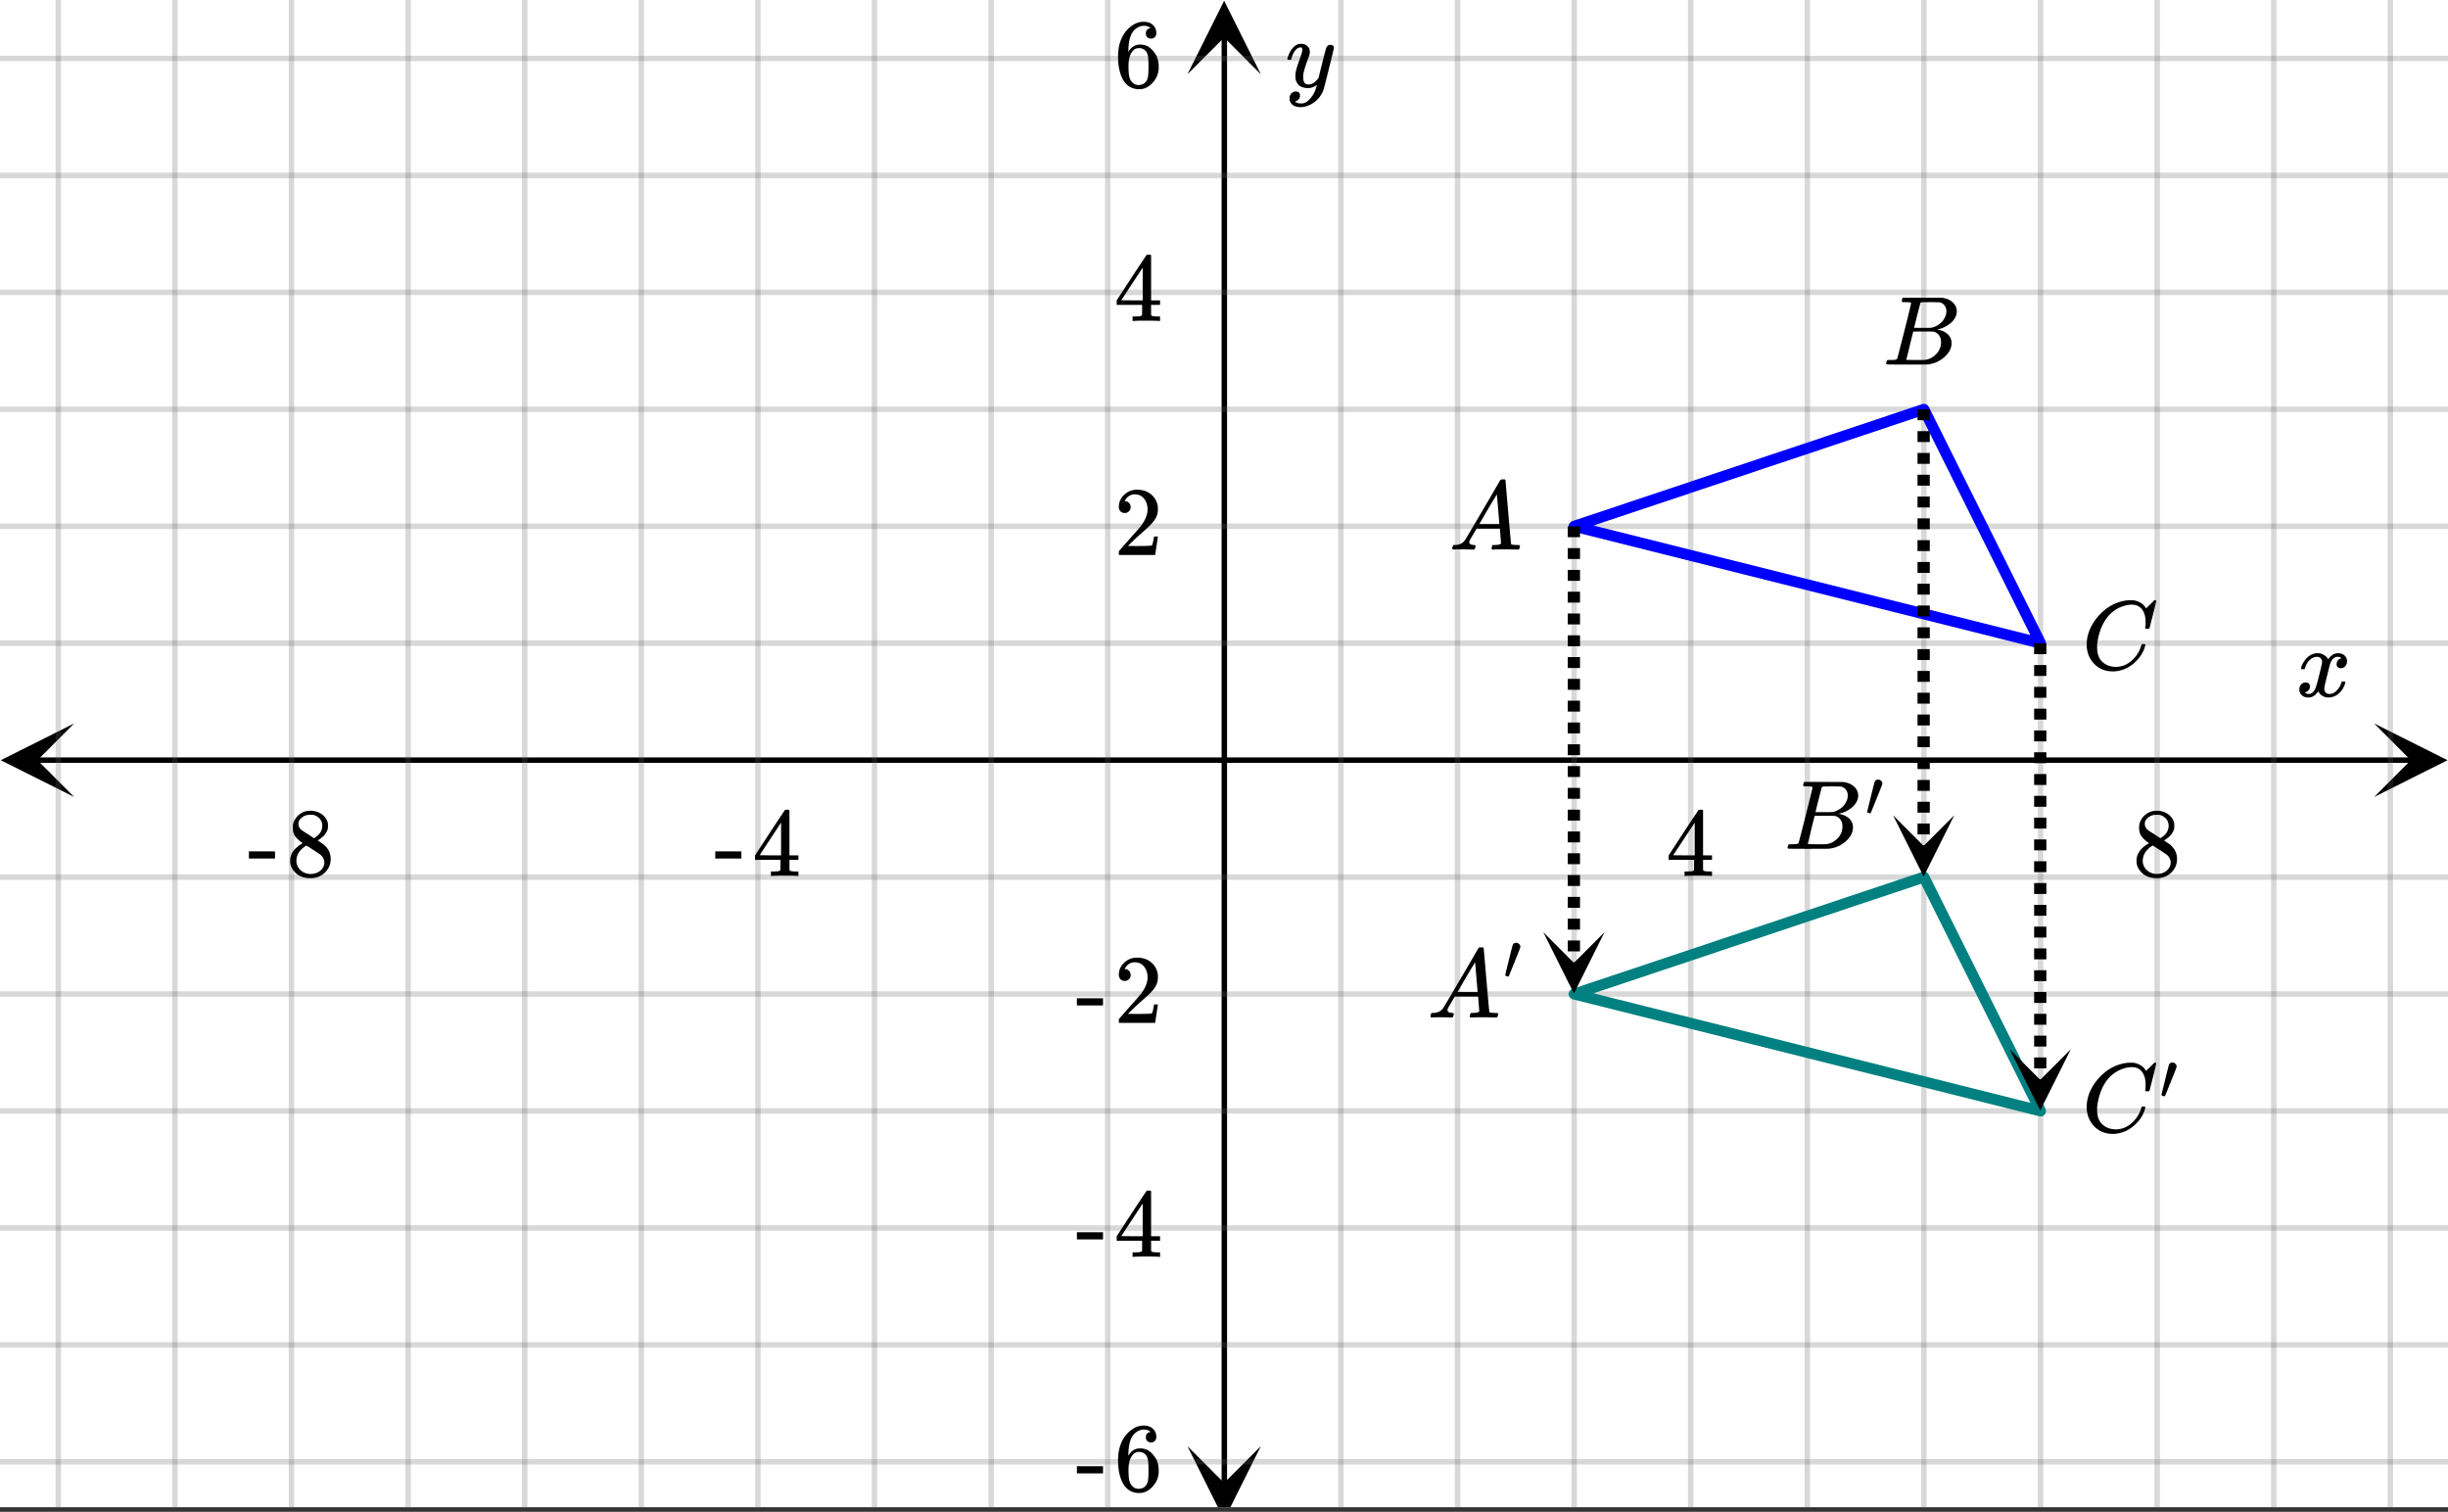
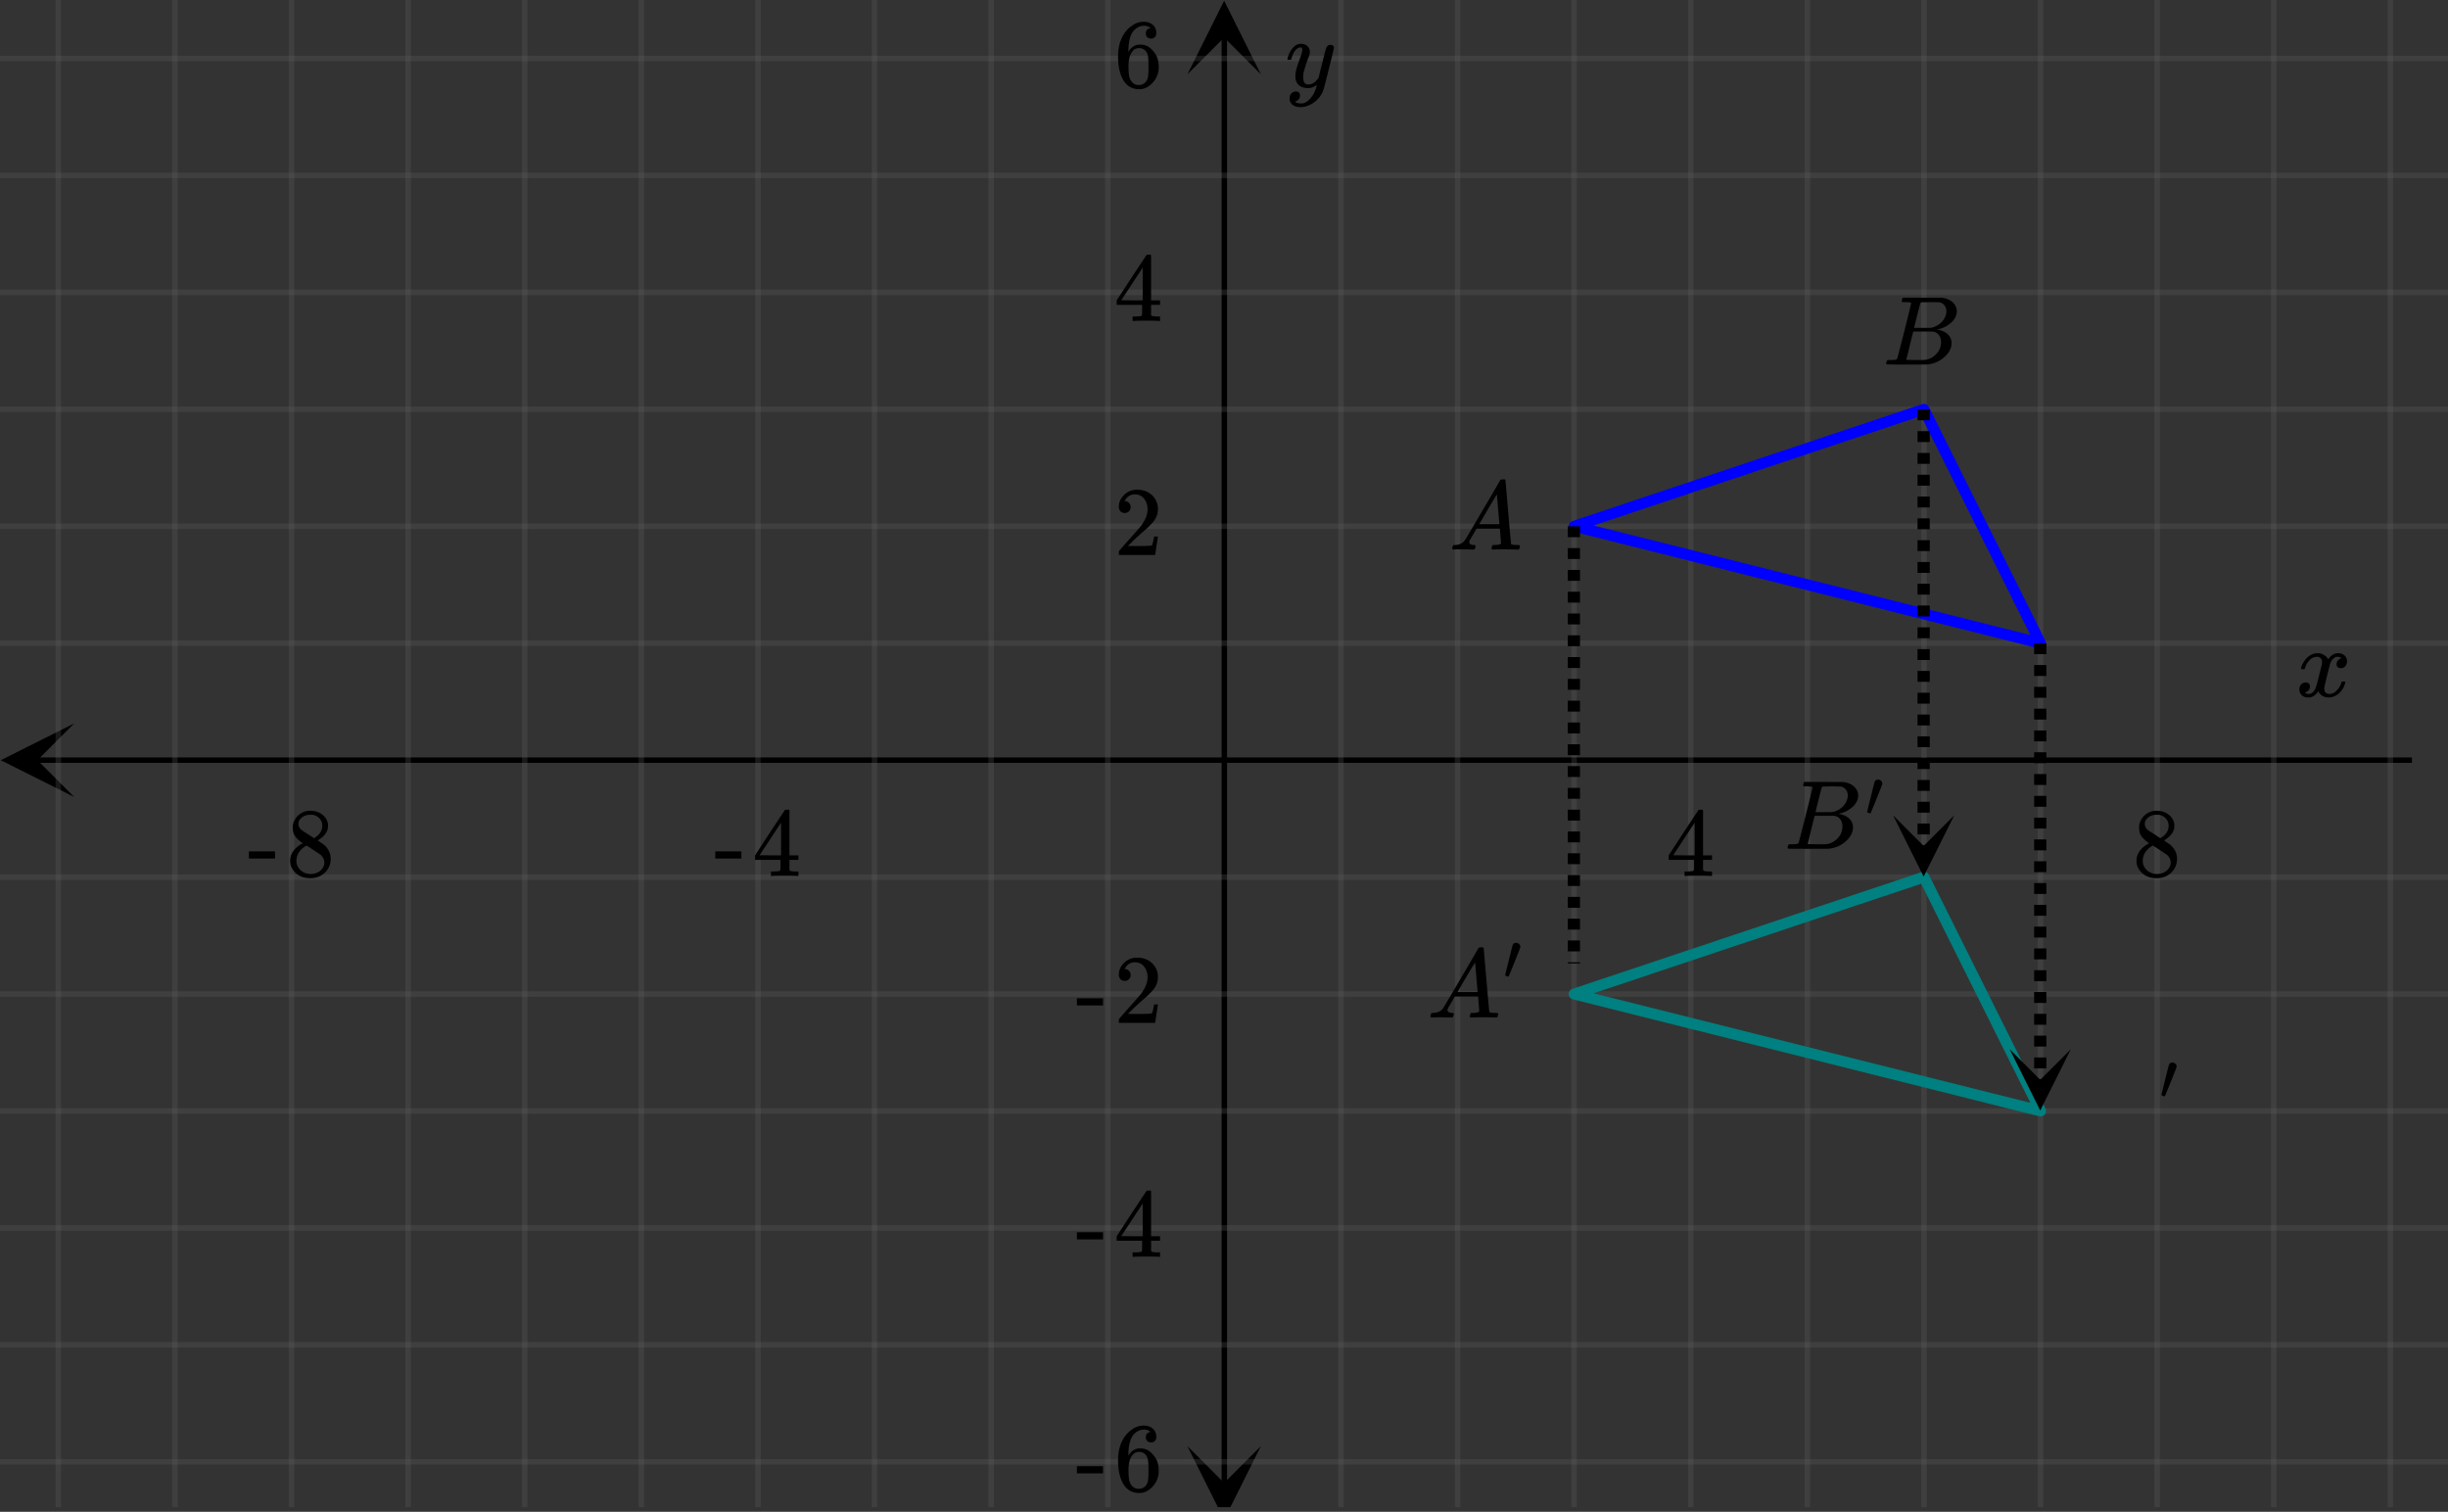
<svg xmlns="http://www.w3.org/2000/svg" xmlns:xlink="http://www.w3.org/1999/xlink" width="449.28" height="277.44" viewBox="0 0 336.96 208.08">
  <rect x="0" y="0" width="336.96" height="208.08" fill="#333333" stroke="none" />
  <defs>
    <symbol overflow="visible" id="k">
      <path d="M.781-3.75C.727-3.8.703-3.848.703-3.89c.031-.25.172-.563.422-.938.414-.633.941-1.004 1.578-1.11.133-.007.235-.015.297-.015.313 0 .598.086.86.25.269.156.46.355.578.594.113-.157.187-.25.218-.282.332-.375.711-.562 1.14-.562.364 0 .661.105.891.312.227.211.344.465.344.766 0 .281-.078.516-.234.703a.776.776 0 0 1-.625.281.64.64 0 0 1-.422-.14.521.521 0 0 1-.156-.39c0-.415.222-.696.672-.845a.58.58 0 0 0-.141-.093.705.705 0 0 0-.39-.094.91.91 0 0 0-.266.031c-.336.149-.586.445-.75.89-.032.075-.164.579-.39 1.516-.231.93-.356 1.45-.376 1.563a1.827 1.827 0 0 0-.047.406c0 .211.063.383.188.516.125.125.289.187.5.187.383 0 .726-.16 1.031-.484.3-.32.508-.676.625-1.063.02-.082.04-.129.063-.14.03-.02.109-.031.234-.031.164 0 .25.039.25.109 0 .012-.012.058-.031.14-.149.563-.461 1.055-.938 1.47-.43.323-.875.484-1.344.484-.625 0-1.101-.282-1.421-.844-.262.406-.594.68-1 .812-.086.02-.2.032-.344.032-.524 0-.89-.188-1.11-.563a.953.953 0 0 1-.14-.531c0-.27.078-.5.234-.688a.798.798 0 0 1 .625-.28c.395 0 .594.187.594.562 0 .336-.164.574-.484.718a.359.359 0 0 1-.063.047l-.078.031c-.012.012-.024.016-.031.016h-.032c0 .031.063.074.188.125a.817.817 0 0 0 .36.078c.32 0 .597-.203.827-.61.102-.163.282-.75.532-1.75.05-.206.109-.437.171-.687.063-.257.11-.457.141-.593.031-.133.05-.211.063-.235a2.86 2.86 0 0 0 .078-.531.678.678 0 0 0-.188-.5.613.613 0 0 0-.484-.203c-.406 0-.762.156-1.063.469a2.562 2.562 0 0 0-.609 1.078c-.012.074-.031.12-.063.14a.752.752 0 0 1-.218.016zm0 0" />
    </symbol>
    <symbol overflow="visible" id="o">
      <path d="M6.234-5.813c.125 0 .227.04.313.11.094.062.14.152.14.266 0 .117-.226 1.058-.671 2.828C5.578-.836 5.328.133 5.266.312a3.459 3.459 0 0 1-.688 1.22 3.641 3.641 0 0 1-1.11.874c-.491.239-.945.36-1.359.36-.687 0-1.152-.22-1.39-.657-.094-.125-.14-.304-.14-.53 0-.306.085-.544.265-.72.187-.168.379-.25.578-.25.394 0 .594.188.594.563 0 .332-.157.578-.47.734a.298.298 0 0 1-.062.032.295.295 0 0 0-.078.03c-.011.009-.023.016-.031.016L1.328 2c.031.05.129.11.297.172.133.05.273.078.422.078h.11c.155 0 .273-.012.359-.031.332-.094.648-.324.953-.688A3.69 3.69 0 0 0 4.188.25c.093-.3.14-.477.14-.531 0-.008-.012-.004-.031.015a.358.358 0 0 1-.078.047c-.336.239-.703.36-1.11.36-.46 0-.84-.106-1.14-.313-.293-.219-.48-.531-.563-.937a2.932 2.932 0 0 1-.015-.407c0-.218.007-.382.03-.5.063-.394.266-1.054.61-1.984.196-.531.297-.898.297-1.11a.838.838 0 0 0-.031-.265c-.024-.05-.074-.078-.156-.078h-.063c-.21 0-.406.094-.594.281-.293.293-.511.727-.656 1.297 0 .012-.008.027-.015.047a.188.188 0 0 1-.032.047l-.015.015c-.012.012-.028.016-.047.016h-.36C.305-3.8.281-3.836.281-3.86a.97.97 0 0 1 .047-.203c.188-.625.469-1.113.844-1.468.3-.282.617-.422.953-.422.383 0 .688.105.906.312.227.2.344.485.344.86-.023.168-.04.261-.047.281 0 .055-.07.246-.203.578-.367 1-.586 1.735-.656 2.203a1.857 1.857 0 0 0-.016.297c0 .344.05.61.156.797.114.18.313.266.594.266.207 0 .406-.051.594-.157a1.84 1.84 0 0 0 .422-.328c.093-.101.21-.242.36-.422a32.833 32.833 0 0 1 .25-1.063c.093-.35.175-.687.25-1 .343-1.35.534-2.062.577-2.124a.592.592 0 0 1 .578-.36zm0 0" />
    </symbol>
    <symbol overflow="visible" id="r">
      <path d="M.563 0C.5-.063.469-.11.469-.14c0-.04.015-.118.047-.235.03-.113.054-.18.078-.203L.64-.625h.203c.625-.02 1.082-.242 1.375-.672.05-.05.863-1.422 2.437-4.11A452.554 452.554 0 0 0 7.046-9.5c.052-.07.095-.113.126-.125.039-.02.144-.031.312-.031h.235c.05.086.078.133.078.14l.375 4.344c.25 2.906.383 4.375.406 4.406.04.094.332.141.875.141.094 0 .16.008.203.016.04 0 .07.011.094.03a.111.111 0 0 1 .047.095.983.983 0 0 1-.047.187 1.032 1.032 0 0 1-.078.25C9.648-.016 9.594 0 9.5 0c-.168 0-.438-.004-.813-.016-.374-.007-.671-.015-.89-.015-.844 0-1.399.011-1.656.031h-.172a.365.365 0 0 1-.094-.11c0-.019.016-.1.047-.25.031-.124.055-.195.078-.218l.047-.047h.281c.477-.008.766-.082.86-.219L7.03-2.875H3.813l-.454.781c-.324.543-.492.836-.5.875a.524.524 0 0 0-.046.203c0 .23.203.36.609.391.176 0 .265.047.265.14a.583.583 0 0 1-.046.188.754.754 0 0 1-.094.25C3.523-.016 3.473 0 3.39 0c-.157 0-.403-.004-.735-.016-.336-.007-.586-.015-.75-.015C1.258-.031.848-.02.672 0zm6.39-3.5c0-.102-.058-.805-.172-2.11-.105-1.3-.164-1.956-.172-1.968L6.25-7c-.148.242-.434.719-.86 1.438L4.189-3.5H6.952zm0 0" />
    </symbol>
    <symbol overflow="visible" id="s">
      <path d="M3.89-8.469c0-.008-.007-.02-.015-.031a.084.084 0 0 0-.047-.016.311.311 0 0 1-.062-.03.156.156 0 0 0-.079-.017c-.03-.007-.062-.015-.093-.015h-.219a.516.516 0 0 0-.125-.016h-.531c-.043-.008-.074-.039-.094-.094-.012-.019-.008-.097.016-.234.039-.164.082-.258.125-.281h1.75c2.332 0 3.562.008 3.687.015.613.094 1.098.313 1.453.657.352.344.531.746.531 1.203 0 .312-.085.617-.25.906-.199.367-.515.695-.953.984-.437.293-.89.485-1.359.579l-.14.046c.593.086 1.07.293 1.437.625.363.336.547.747.547 1.235 0 .648-.297 1.258-.89 1.828a4.026 4.026 0 0 1-2.47 1.11C6.047-.005 5.098 0 3.266 0 1.46 0 .55-.008.53-.031.488-.051.47-.086.47-.141c0-.062.008-.125.031-.187.04-.164.086-.258.14-.281a.954.954 0 0 1 .204-.016h.078c.238 0 .504-.008.797-.031.133-.031.222-.086.265-.172.02-.031.344-1.274.97-3.735.624-2.468.937-3.769.937-3.906zm4.86 1.14c0-.312-.078-.57-.234-.78a1.131 1.131 0 0 0-.625-.438c-.063-.02-.48-.035-1.25-.047-.18 0-.368.008-.563.016h-.64c-.125.012-.211.043-.25.094-.024.043-.172.609-.454 1.703-.273 1.093-.414 1.672-.421 1.734h1.093c.727 0 1.145-.004 1.25-.016.375-.07.723-.222 1.047-.453.332-.226.586-.504.766-.828.187-.332.281-.66.281-.984zm-.734 4.235c0-.394-.106-.722-.313-.984a1.208 1.208 0 0 0-.797-.453c-.054-.008-.43-.016-1.125-.016-1.062 0-1.593.008-1.593.016 0 .023-.086.351-.25.984a121.9 121.9 0 0 0-.454 1.906l-.25.938c0 .043.051.062.157.062.113 0 .476.008 1.093.016.801 0 1.235-.004 1.297-.016.582-.062 1.098-.32 1.547-.78a2.279 2.279 0 0 0 .688-1.673zm0 0" />
    </symbol>
    <symbol overflow="visible" id="t">
-       <path d="M8.781-6.484c0-.75-.168-1.336-.5-1.766-.324-.426-.793-.64-1.406-.64-.48 0-.996.117-1.547.343-.969.418-1.73 1.117-2.281 2.094-.492.867-.805 1.887-.938 3.062V-3c0 1.031.336 1.773 1.016 2.219.438.304.969.453 1.594.453.343 0 .718-.07 1.125-.219.531-.219 1.008-.57 1.437-1.062.426-.5.723-1.04.89-1.625.032-.114.056-.18.079-.204.031-.019.102-.03.219-.03.187 0 .281.038.281.109 0 .023-.012.07-.031.14-.211.805-.64 1.524-1.297 2.156C6.773-.425 6.05-.016 5.25.173a3.756 3.756 0 0 1-.953.125C3.367.297 2.594.03 1.969-.5A3.566 3.566 0 0 1 .766-2.516a3.733 3.733 0 0 1-.094-.875c0-1.082.336-2.132 1.015-3.156a7.267 7.267 0 0 1 1.5-1.64 6.098 6.098 0 0 1 1.97-1.063c.53-.164 1.015-.25 1.452-.25.32 0 .508.008.563.016.539.093.992.32 1.36.671l.109.141c.05.074.097.137.14.188.04.054.067.078.078.078.032 0 .149-.114.36-.344.062-.05.129-.113.203-.188l.219-.218a.722.722 0 0 1 .14-.14l.203-.204h.079c.124 0 .187.031.187.094 0 .031-.148.648-.438 1.844a166.04 166.04 0 0 0-.484 1.89.239.239 0 0 1-.078.094.858.858 0 0 1-.234.016h-.204a.936.936 0 0 1-.093-.094c0-.008.008-.086.031-.235.02-.175.031-.375.031-.593zm0 0" />
-     </symbol>
+       </symbol>
    <symbol overflow="visible" id="l">
      <path d="M6.234 0c-.125-.031-.71-.047-1.75-.047-1.074 0-1.671.016-1.796.047h-.126v-.625h.422c.383-.008.618-.031.704-.063a.286.286 0 0 0 .171-.14c.008-.008.016-.25.016-.719v-.672h-3.5v-.625l2.031-3.11A431.58 431.58 0 0 1 4.5-9.108c.02-.008.113-.016.281-.016h.25l.078.078v6.203h1.235v.625H5.109V-.89a.25.25 0 0 0 .079.157c.07.062.328.101.765.109h.39V0zm-2.28-2.844v-4.5L1-2.859l1.469.015zm0 0" />
    </symbol>
    <symbol overflow="visible" id="m">
      <path d="M2.313-4.516c-.438-.289-.778-.593-1.016-.906-.242-.312-.36-.723-.36-1.234 0-.383.07-.707.22-.969.195-.406.488-.734.874-.984.383-.25.82-.375 1.313-.375.613 0 1.144.164 1.594.484.445.324.722.734.828 1.234.007.055.015.164.015.329 0 .199-.008.328-.015.39-.137.594-.547 1.11-1.235 1.547l-.156.11c.5.343.758.523.781.53.664.544 1 1.215 1 2.016 0 .73-.265 1.356-.797 1.875-.53.508-1.199.766-2 .766C2.254.297 1.441-.11.922-.922c-.23-.32-.344-.71-.344-1.172 0-.976.578-1.785 1.735-2.422zM5-6.922c0-.383-.125-.71-.375-.984a1.69 1.69 0 0 0-.922-.516h-.437c-.48 0-.883.164-1.204.485-.23.21-.343.453-.343.734 0 .387.164.695.5.922.039.043.328.23.86.562l.78.516c.008-.008.067-.047.172-.11a2.95 2.95 0 0 0 .25-.187C4.758-5.883 5-6.36 5-6.922zM1.437-2.109c0 .523.192.96.579 1.312a2.01 2.01 0 0 0 1.359.516c.363 0 .695-.07 1-.219.3-.156.531-.36.688-.61.144-.226.218-.472.218-.734 0-.383-.156-.726-.468-1.031-.075-.07-.45-.328-1.125-.766l-.407-.265C3.133-4 3.02-4.07 2.937-4.125l-.109-.063-.156.079c-.563.367-.938.812-1.125 1.343-.074.243-.11.461-.11.657zm0 0" />
    </symbol>
    <symbol overflow="visible" id="n">
      <path d="M.14-2.406v-.985h3.594v.985zm0 0" />
    </symbol>
    <symbol overflow="visible" id="p">
      <path d="M1.484-5.781c-.25 0-.449-.078-.593-.235a.872.872 0 0 1-.22-.609c0-.645.243-1.195.735-1.656a2.46 2.46 0 0 1 1.766-.703c.77 0 1.41.21 1.922.625.508.418.82.964.937 1.64.008.168.016.32.016.453 0 .524-.156 1.012-.469 1.47-.25.374-.758.89-1.516 1.546-.324.281-.777.695-1.359 1.234l-.781.766 1.016.016c1.414 0 2.164-.024 2.25-.079.039-.007.085-.101.14-.28.031-.095.094-.4.188-.923v-.03h.53v.03l-.374 2.47V0h-5v-.25c0-.188.008-.29.031-.313.008-.007.383-.437 1.125-1.28.977-1.095 1.61-1.813 1.89-2.157.602-.82.907-1.57.907-2.25 0-.594-.156-1.086-.469-1.484-.312-.407-.746-.61-1.297-.61-.523 0-.945.235-1.265.703-.024.032-.047.079-.078.141a.274.274 0 0 0-.047.078c0 .012.02.016.062.016a.68.68 0 0 1 .547.25.801.801 0 0 1 .219.562c0 .23-.078.422-.235.578a.76.76 0 0 1-.578.235zm0 0" />
    </symbol>
    <symbol overflow="visible" id="q">
      <path d="M5.031-8.11c-.199-.195-.48-.304-.843-.328-.625 0-1.153.274-1.579.813-.418.586-.625 1.492-.625 2.719L2-4.86l.11-.172c.363-.54.859-.813 1.484-.813.414 0 .781.09 1.094.266a2.6 2.6 0 0 1 .64.547c.219.242.395.492.531.75.196.449.297.933.297 1.453v.234c0 .211-.027.403-.078.578-.105.532-.383 1.032-.828 1.5-.387.407-.82.66-1.297.766a2.688 2.688 0 0 1-.547.047c-.168 0-.32-.016-.453-.047-.668-.125-1.2-.484-1.594-1.078C.83-1.66.563-2.79.563-4.218c0-.97.171-1.817.515-2.548.344-.726.82-1.296 1.438-1.703a2.62 2.62 0 0 1 1.562-.515c.531 0 .953.14 1.266.421.32.282.484.665.484 1.141 0 .23-.07.414-.203.547-.125.137-.297.203-.516.203-.218 0-.398-.062-.53-.187-.126-.125-.188-.301-.188-.532 0-.406.21-.644.64-.718zm-.593 3.235a1.18 1.18 0 0 0-.97-.484c-.335 0-.605.105-.812.312C2.22-4.597 2-3.883 2-2.907c0 .794.05 1.345.156 1.657.094.273.242.5.453.688.22.187.477.28.782.28.457 0 .804-.171 1.046-.515.133-.187.22-.41.25-.672.04-.258.063-.64.063-1.14v-.422c0-.508-.023-.895-.063-1.156a1.566 1.566 0 0 0-.25-.688zm0 0" />
    </symbol>
    <symbol overflow="visible" id="u">
      <path d="M1.781-5.031c.157 0 .29.058.407.172a.485.485 0 0 1 .171.359.547.547 0 0 1-.03.14c0 .044-.263.712-.782 2C1.023-1.065.757-.413.75-.405c-.012.011-.027.015-.047.015A.734.734 0 0 1 .5-.437C.344-.488.266-.523.266-.547c0-.039.164-.734.5-2.078.332-1.352.515-2.063.546-2.125.083-.188.239-.281.47-.281zm0 0" />
    </symbol>
    <clipPath id="a">
-       <path d="M0 0h336.96v207.441H0zm0 0" />
-     </clipPath>
+       </clipPath>
    <clipPath id="b">
      <path d="M.102 99.57H10.21v10.125H.1zm0 0" />
    </clipPath>
    <clipPath id="c">
-       <path d="M326.79 99.57h10.108v10.125H326.79zm0 0" />
-     </clipPath>
+       </clipPath>
    <clipPath id="d">
      <path d="M7 0h323v207.441H7zm0 0" />
    </clipPath>
    <clipPath id="e">
      <path d="M163.445 199.04h10.11v8.401h-10.11zm0 0" />
    </clipPath>
    <clipPath id="f">
      <path d="M163.445.102h10.11v10.125h-10.11zm0 0" />
    </clipPath>
    <clipPath id="g">
      <path d="M0 7h336.96v195H0zm0 0" />
    </clipPath>
    <clipPath id="h">
-       <path d="M212 128.305h8.855V137H212zm0 0" />
-     </clipPath>
+       </clipPath>
    <clipPath id="i">
      <path d="M260 112.21h9V121h-9zm0 0" />
    </clipPath>
    <clipPath id="j">
      <path d="M276 144.402h9.047V153H276zm0 0" />
    </clipPath>
  </defs>
  <g clip-path="url(#a)" fill="#fff">
    <path d="M0 0h337v208.941H0zm0 0" />
    <path d="M0 0h337v208.941H0zm0 0" />
  </g>
  <path d="M6.75 139.498h436.5" transform="scale(.749 .75)" fill="none" stroke="#000" />
  <g clip-path="url(#b)">
    <path d="M10.21 99.57L.103 104.633l10.109 5.062-5.055-5.062zm0 0" />
  </g>
  <g clip-path="url(#c)">
    <path d="M326.79 99.57l10.108 5.063-10.109 5.062 5.055-5.062zm0 0" />
  </g>
  <g clip-path="url(#d)">
    <path d="M246.428 0v279.002M267.855 0v279.002M289.288 0v279.002M310.716 0v279.002M332.143 0v279.002M353.571 0v279.002M374.998 0v279.002M396.431 0v279.002M417.86 0v279.002M439.286 0v279.002M203.572 0v279.002M182.145 0v279.002M160.712 0v279.002M139.284 0v279.002M117.857 0v279.002M96.429 0v279.002M75.002 0v279.002M53.569 0v279.002M32.14 0v279.002M10.714 0v279.002" transform="scale(.749 .75)" fill="none" stroke-linecap="round" stroke-linejoin="round" stroke="#666" stroke-opacity=".251" />
  </g>
  <path d="M225 272.252V6.75" transform="scale(.749 .75)" fill="none" stroke="#000" />
  <g clip-path="url(#e)">
    <path d="M163.445 199.04l5.055 10.128 5.055-10.129-5.055 5.066zm0 0" />
  </g>
  <g clip-path="url(#f)">
    <path d="M163.445 10.227L168.5.102l5.055 10.125-5.055-5.063zm0 0" />
  </g>
  <g clip-path="url(#g)">
    <path d="M0 118.037h450M0 96.575h450M0 75.113h450M0 53.652h450M0 32.19h450M0 10.728h450M0 160.96h450M0 182.422h450M0 203.883h450M0 225.345h450M0 246.807h450M0 268.268h450" transform="scale(.749 .75)" fill="none" stroke-linecap="round" stroke-linejoin="round" stroke="#666" stroke-opacity=".251" />
  </g>
  <path d="M374.998 118.037l-21.427-42.924M353.57 75.113l-64.282 21.462M289.288 96.575l85.71 21.462M374.998 118.037l-21.427-42.924M353.57 75.113l-64.282 21.462M289.288 96.575l85.71 21.462" transform="scale(.749 .75)" fill="#d55e00" stroke-width="2" stroke-linecap="round" stroke="#00f" />
  <path d="M374.998 203.883l-21.427-42.923M353.57 160.96l-64.282 21.462M289.288 182.422l85.71 21.461" transform="scale(.749 .75)" fill="#d55e00" stroke-width="2" stroke-linecap="round" stroke="teal" />
  <path d="M217.484 72.438v1.5h-1.683v-1.5m1.683 3v1.5h-1.683v-1.5m1.683 3.003v1.5h-1.683v-1.5m1.683 3v1.5h-1.683v-1.5m1.683 3v1.5h-1.683v-1.5m1.683 3v1.5h-1.683v-1.5m1.683 3v1.5h-1.683v-1.5m1.683 3v1.5h-1.683v-1.5m1.683 3v1.5h-1.683v-1.5m1.683 3v1.5h-1.683v-1.5m1.683 3v1.5h-1.683v-1.5m1.683 3v1.5h-1.683v-1.5m1.683 3v1.5h-1.683v-1.5m1.683 3v1.5h-1.683v-1.5m1.683 3v1.5h-1.683v-1.5m1.683 3v1.5h-1.683v-1.5m1.683 3v1.5h-1.683v-1.5m1.683 3.004v1.5h-1.683v-1.5m1.683 3v1.5h-1.683v-1.5m1.683 3v1.5h-1.683v-1.5m1.683 3v.164h-1.683v-.164" />
  <g clip-path="url(#h)">
-     <path d="M220.855 128.305l-4.21 8.441-4.215-8.441 4.215 4.222zm0 0" />
-   </g>
+     </g>
  <path d="M265.629 56.34v1.5h-1.688v-1.5m1.688 3v1.504h-1.688V59.34m1.688 3.004v1.5h-1.688v-1.5m1.688 3v1.5h-1.688v-1.5m1.688 3v1.5h-1.688v-1.5m1.688 3v1.5h-1.688v-1.5m1.688 3v1.5h-1.688v-1.5m1.688 3v1.5h-1.688v-1.5m1.688 3v1.5h-1.688v-1.5m1.688 3v1.5h-1.688v-1.5m1.688 3v1.5h-1.688v-1.5m1.688 3v1.5h-1.688v-1.5m1.688 3v1.5h-1.688v-1.5m1.688 3v1.5h-1.688v-1.5m1.688 3v1.5h-1.688v-1.5m1.688 3v1.5h-1.688v-1.5m1.688 3v1.504h-1.688v-1.504m1.688 3.004v1.5h-1.688v-1.5m1.688 3v1.5h-1.688v-1.5m1.688 3v1.5h-1.688v-1.5m1.688 3v.164h-1.688v-.164" />
  <g clip-path="url(#i)">
    <path d="M269 112.21l-4.215 8.438-4.21-8.437 4.21 4.219zm0 0" />
  </g>
  <path d="M281.676 88.535v1.5h-1.684v-1.5m1.684 3v1.5h-1.684v-1.5m1.684 3v1.504h-1.684v-1.504m1.684 3.004v1.5h-1.684v-1.5m1.684 3v1.5h-1.684v-1.5m1.684 3v1.5h-1.684v-1.5m1.684 3v1.5h-1.684v-1.5m1.684 3v1.5h-1.684v-1.5m1.684 3v1.5h-1.684v-1.5m1.684 3v1.5h-1.684v-1.5m1.684 3v1.5h-1.684v-1.5m1.684 3v1.5h-1.684v-1.5m1.684 3v1.5h-1.684v-1.5m1.684 3v1.5h-1.684v-1.5m1.684 3v1.5h-1.684v-1.5m1.684 3v1.5h-1.684v-1.5m1.684 3v1.5h-1.684v-1.5m1.684 3v1.504h-1.684v-1.504m1.684 3.004v1.5h-1.684v-1.5m1.684 3v1.5h-1.684v-1.5m1.684 3v.164h-1.684v-.164" />
  <g clip-path="url(#j)">
    <path d="M285.047 144.402l-4.215 8.442-4.21-8.442 4.21 4.223zm0 0" />
  </g>
  <use xlink:href="#k" x="316.031" y="95.858" />
  <use xlink:href="#l" x="229.312" y="120.571" />
  <use xlink:href="#m" x="293.506" y="120.571" />
  <use xlink:href="#n" x="98.315" y="120.571" />
  <use xlink:href="#l" x="103.557" y="120.571" />
  <use xlink:href="#n" x="34.121" y="120.571" />
  <use xlink:href="#m" x="39.363" y="120.571" />
  <use xlink:href="#o" x="176.925" y="11.982" />
  <use xlink:href="#p" x="153.335" y="76.387" />
  <use xlink:href="#l" x="153.335" y="44.184" />
  <use xlink:href="#q" x="153.335" y="11.982" />
  <use xlink:href="#n" x="148.093" y="140.791" />
  <use xlink:href="#p" x="153.335" y="140.791" />
  <use xlink:href="#n" x="148.093" y="172.993" />
  <use xlink:href="#l" x="153.335" y="172.993" />
  <use xlink:href="#n" x="148.093" y="205.196" />
  <use xlink:href="#q" x="153.335" y="205.196" />
  <use xlink:href="#r" x="199.427" y="75.638" />
  <use xlink:href="#s" x="259.162" y="50.176" />
  <use xlink:href="#t" x="286.555" y="92.113" />
  <use xlink:href="#r" x="196.431" y="140.042" />
  <use xlink:href="#u" x="206.916" y="134.8" />
  <use xlink:href="#s" x="245.589" y="116.827" />
  <use xlink:href="#u" x="256.74" y="112.333" />
  <use xlink:href="#t" x="286.555" y="155.769" />
  <use xlink:href="#u" x="297.25" y="151.276" />
</svg>